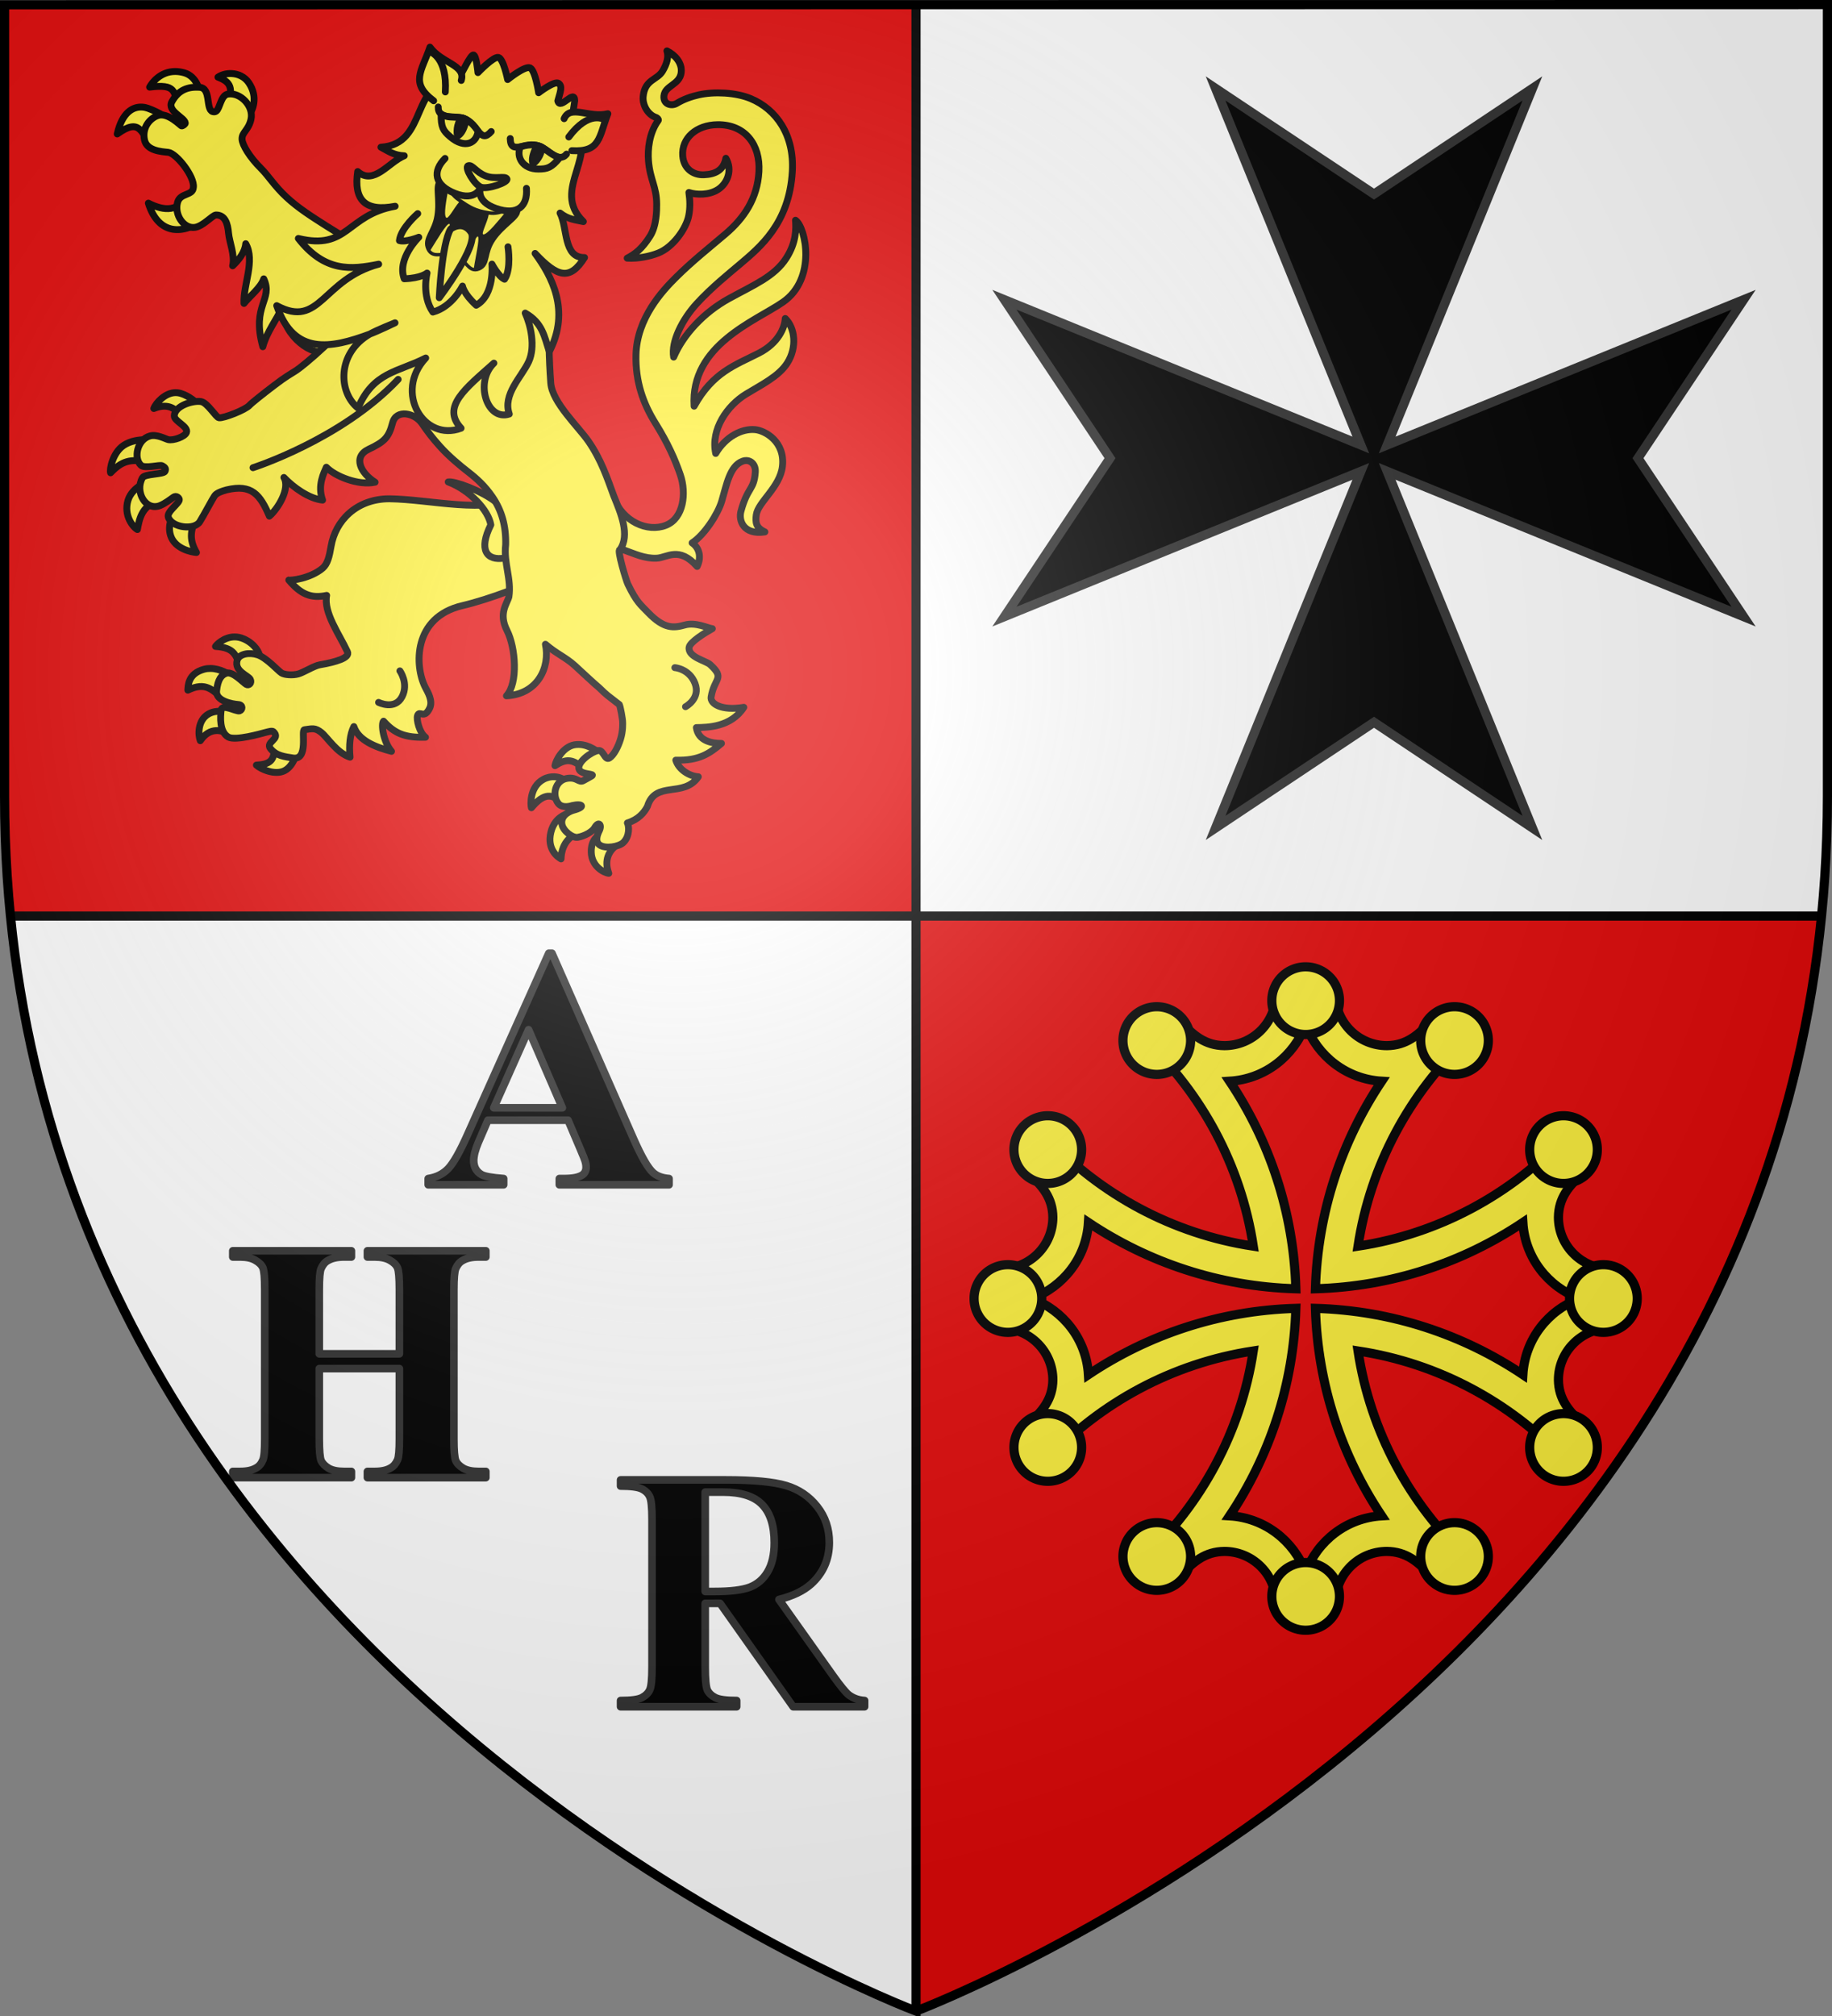
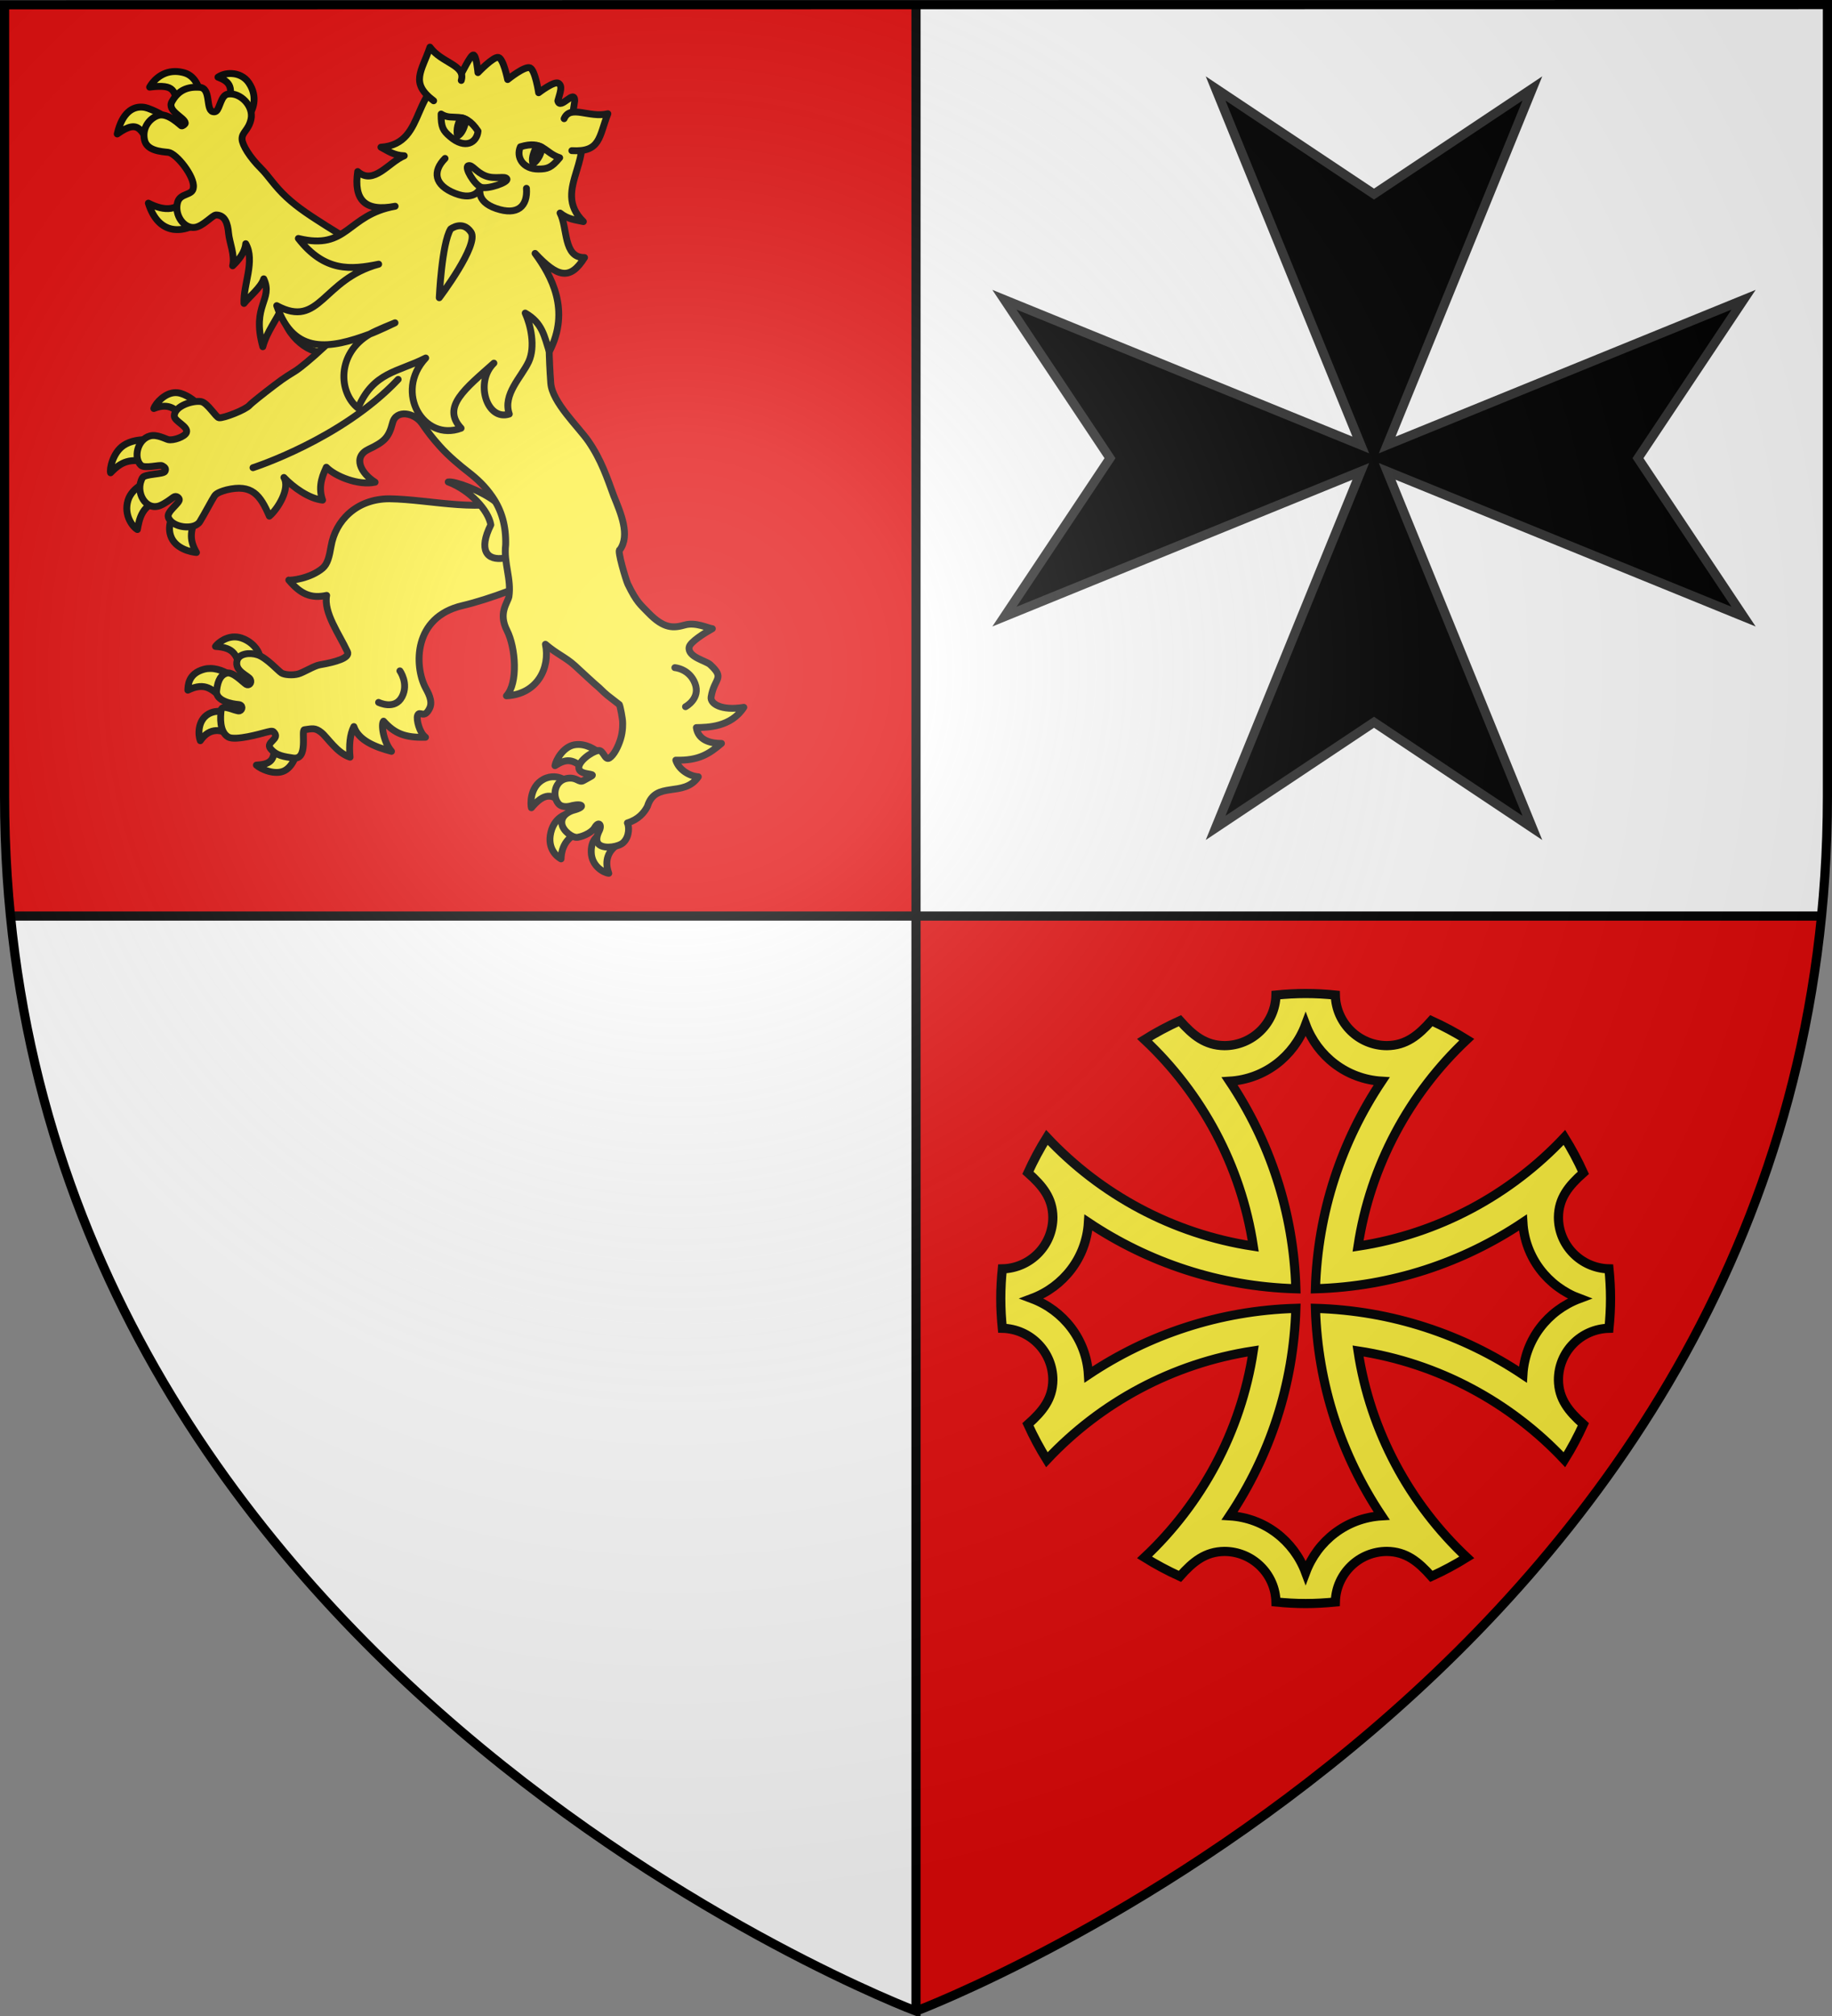
<svg xmlns="http://www.w3.org/2000/svg" xmlns:xlink="http://www.w3.org/1999/xlink" height="660" width="600">
  <rect width="100%" height="100%" fill="#808080" stroke="none" />
  <radialGradient id="a" cx="221.445" cy="226.331" gradientTransform="matrix(1.353 0 0 1.349 -77.629 -85.747)" gradientUnits="userSpaceOnUse" r="300">
    <stop offset="0" stop-color="#fff" stop-opacity=".314" />
    <stop offset=".19" stop-color="#fff" stop-opacity=".251" />
    <stop offset=".6" stop-color="#6b6b6b" stop-opacity=".125" />
    <stop offset="1" stop-opacity=".125" />
  </radialGradient>
  <g fill-rule="evenodd">
    <path d="m300 300 0 358.5s-270.993-102.054-296.563-358.5zm298.5-298.5v259.246c0 13.518-.669 26.504-1.937 39.254h-296.563v-298.5z" fill="#fff" />
    <path d="m1.5 1.5v259.246c0 13.518.669 26.504 1.937 39.254h296.563v-298.5zm298.5 298.5v358.396s270.894-101.996 296.553-358.396z" fill="#e20909" />
  </g>
  <g>
    <path d="m3 299.896h592.713m-295.713 358.5v-657" fill="none" stroke="#000" stroke-width="3" />
    <g stroke="#000" stroke-linecap="round" stroke-linejoin="round" stroke-width="2.253" transform="matrix(.999 0 0 .999 .168 .193)">
      <g fill-rule="evenodd" stroke-width="2.253">
        <path d="m57.361 128.477c-3.329.03-6.394 3.273-7.105 5.204 3.595-1.429 6.057-.764 8.143 1.424l5.333-3.755s-2.84-2.484-5.701-2.841c-.224-.028-.447-.034-.669-.032zm-10.01 15.424c-1.811.01-4.659.314-6.976 1.853-3.631 2.413-4.645 7.896-4.291 8.995 3.576-3.719 6.28-4.821 12.909-3.428l.153-7.33s-.708-.097-1.795-.091zm1.676 13.383s-5.818 1.861-7.228 6.482c-1.504 4.929 1.634 8.812 3.081 9.576.642-3.449 1.401-8.391 8.163-9.752zm8.507 9.407c-1.036 2.01-2.929 5.024-1.769 8.631 1.413 4.395 6.926 5.442 8.481 5.549-2.684-4.585-1.83-7.784.336-12.22zm132.077 77.087c-.493-.01-.986.021-1.495.115-3.706.685-6.08 5.064-6.339 6.84 3.583-2.304 5.989-2.477 9.816 1.481 1.221-1.438 3.041-3.414 4.871-5.413-.483-.604-3.406-2.95-6.854-3.023zm-8.016 10.579c-1.094-.053-2.341.16-3.6.84-4.692 2.535-4.188 8.569-3.949 9.324 4.162-4.928 6.933-4.89 10.487-.973l.712-7.773c-.415-.514-1.827-1.329-3.65-1.418zm4.909 12s-4.707.572-6.079 6.206c-1.371 5.628 2.362 8.187 3.346 8.714.149-4.326 2.296-7.93 7.445-9.069zm10.513 6.499c-1.13.817-3.46 2.029-3.354 6.244.114 4.532 4.04 6.714 5.752 6.898-1.58-4.243-.043-7.387 2.73-9.309zm-120.278-64.328c-3.488.014-5.971 2.614-6.261 3.121 6.408.42 6.712 2.945 8.434 7.438 2.443-1.778 4.6-3.301 6.012-4.119.124-1.037-1.421-4.097-5.05-5.737-1.11-.502-2.158-.707-3.135-.704zm-7.812 10.34c-.712-.013-1.438.056-2.169.251-5.351 1.427-5.273 5.507-5.349 6.865 5.925-2.884 8.102 0 11.534 2.85l2.882-7.46c-1.058-.739-3.812-2.446-6.897-2.505zm7.394 14.875s-4.689-1.931-8.116.025c-3.695 2.109-3.41 7.072-2.709 8.777 3.14-4.602 7.248-3.717 10.316-1.554zm13.149 9.546c.965 6.031-1.425 6.997-5.588 7.255 1.413 1.298 6.143 3.459 9.275 1.803 3.441-1.819 4.318-7.219 3.976-7.356zm-32.162-220.052c-4.928-.03-7.692 3.749-8.428 5.126 8.786-1.108 7.961 1.448 9.442 6.701l7.674-2.995c-.62-2.757-1.714-7.234-5.73-8.392-1.063-.306-2.046-.435-2.959-.44zm18.456.675c-1.655-.074-3.288.36-4.477 1.184 3.4 1.312 5.255 2.818 3.398 8.456l6.391 4.49c1.67-1.923 3.484-6.368.338-11.076-1.347-2.015-3.522-2.958-5.65-3.054zm-29.362 10.99c-2.939-.162-6.511 1.644-8.139 8.807 7.801-5.596 7.693-.015 11.433 3.808l5.395-8.693s-2.888-2.161-6.78-3.539c-.579-.205-1.231-.346-1.909-.383zm15.191 28.953c-3.336 5.112-7.621 5.337-13.13 2.523 3.299 10.501 11.367 10.595 18.821 4.954z" fill="#fcef3c" />
-         <path d="m215.094 182.732c3.499-.148 7.281-4.025 13.288 2.714 1.25-2.523 1.125-5.777-1.648-7.73 4.08-2.651 8.461-9.499 9.692-13.608 1.603-5.354 2.618-11.612 6.86-13.161 2.251-.822 4.358.798 4.164 3.568-.421 6.013-2.503 4.72-4.709 12.838-.828 3.048.807 7.83 7.85 6.775-2.981-1.377-3.139-3.197-2.817-5.601.559-4.174 7.814-9.063 8.573-15.921.893-8.066-5.69-11.695-8.956-12.007-4.374-.417-9.703 2.339-12.923 7.81-1.702-7.967 3.865-15.715 9.901-19.421 5.057-3.105 10.801-5.823 13.616-10.297 3.173-5.044 2.535-11.39-.721-14.517-.166 3.017-2.276 8.084-8.595 11.328-7.67 3.938-15.086 6.198-21.279 17.42-1.3-20.078 20.205-27.903 29.139-34.119 11.089-7.715 7.467-24.526 4.101-26.821.195 2.815.311 7.223-3.039 12.435-3.875 6.03-10.651 8.763-18.827 13.267-8.131 4.48-14.882 11.636-18.083 19.145-.883-5.068 2.866-12.41 7.588-17.551 4.89-5.325 10.733-9.993 14.055-12.813 6.618-5.617 16.259-13.392 17.259-30.441.706-11.99-5.253-20.387-13.607-23.891-4.9-2.055-12.082-2.363-17.029-1.253-2.482.557-4.956 1.414-7.278 2.812-1.636.984-4.457.379-4.174-2.479.334-3.368 5.137-3.616 5.649-7.563.422-3.256-2.05-5.873-4.666-7.168.655 1.994-.055 4.308-1.428 6.616-1.789 3.008-5.84 2.688-6.368 8.38-.261 2.847 1.635 6.057 4.326 6.853.319.195.854.626.627.938-2.97 4.081-3.507 9.479-3.206 13.223.502 6.252 2.662 8.456 2.69 14.245.009 1.805.006 7.008-2.162 10.439-2.673 4.229-4.961 5.904-7.508 7.236 3.594.226 7.436-.609 10.125-1.654 4.971-1.931 9.189-8.079 10.028-12.155.559-2.714.433-5.251.076-7.723 2.433.824 6.67.942 9.634-1.024 3.044-2.019 4.729-6.38 2.491-10.184-.773 3.855-3.346 5.253-7.209 5.407-3.676.146-6.614-2.153-6.935-6.15-.473-5.891 4.529-10.183 11.405-10.264 9.109-.108 14.058 6.589 13.574 15.352-.484 8.784-4.829 15.249-10.972 20.477-5.278 4.492-10.831 8.855-16.324 14.313-4.284 4.257-12.722 13.282-13.005 25.248-.21 8.867 2.366 16.037 6.397 22.498 4.03 6.46 6.418 11.842 8.137 16.852 2.067 6.021 1.098 14.238-4.726 16.543-6.033 2.387-14.223-1.229-17.131-9.11-1.034 5.759-2.445 17.67 3.379 17.224 3.527 1.216 6.703 2.839 10.701 2.67z" fill="#fff03c" />
-         <path d="m74.767 76.248c.256 2.931 2.149 7.163 1.336 10.671 2.109-1.997 4.046-4.52 4.285-7.242 3.189 5.618-.873 13.456-.564 19.573 1.631-2.121 5.584-5.244 6.473-8.066 3.207 6.947-4.106 8.52-.307 22.254 1.322-4.959 4.678-9.06 6.09-12.46 1.083 9.439 10.141 15.672 15.245 14.108 11.704 15.28 25.798 9.331 25.117-7.29 0 0-11.063-24.503-13.925-26.617-3.107-2.296-7.059-4.368-11.567-7.249-5.087-3.251-9.262-5.861-13.208-9.515-3.945-3.654-5.844-6.932-8.428-9.498-3.638-3.612-6.054-7.623-6.131-9.486-.095-2.279 2.11-2.89 2.928-6.509.973-4.306-3.448-8.925-7.559-8.285-2.344.365-2.596 4.732-3.861 5.611-.298.207-.656.279-1.114.145-2.404-.704-.426-7.698-4.309-7.975-3.884-.277-6.979.906-9.079 4.72-1.688 3.066 4.161 5.157 4.381 6.958.049.404-.798.989-1.209.979-.271-.007-4.452-4.52-7.723-3.428-2.549.851-5.314 3.842-4.442 7.992.754 3.588 5.498 3.844 7.776 4.088 2.701.289 8.74 8.008 8.253 11.486-.149 2.803-4.31 1.7-5.185 4.914-1.122 4.122 2.098 8.741 5.722 8.192 2.711-.411 5.622-3.944 6.855-4.06 2.989-.017 3.866 2.735 4.15 5.99z" fill="#fcef3c" />
+         <path d="m74.767 76.248c.256 2.931 2.149 7.163 1.336 10.671 2.109-1.997 4.046-4.52 4.285-7.242 3.189 5.618-.873 13.456-.564 19.573 1.631-2.121 5.584-5.244 6.473-8.066 3.207 6.947-4.106 8.52-.307 22.254 1.322-4.959 4.678-9.06 6.09-12.46 1.083 9.439 10.141 15.672 15.245 14.108 11.704 15.28 25.798 9.331 25.117-7.29 0 0-11.063-24.503-13.925-26.617-3.107-2.296-7.059-4.368-11.567-7.249-5.087-3.251-9.262-5.861-13.208-9.515-3.945-3.654-5.844-6.932-8.428-9.498-3.638-3.612-6.054-7.623-6.131-9.486-.095-2.279 2.11-2.89 2.928-6.509.973-4.306-3.448-8.925-7.559-8.285-2.344.365-2.596 4.732-3.861 5.611-.298.207-.656.279-1.114.145-2.404-.704-.426-7.698-4.309-7.975-3.884-.277-6.979.906-9.079 4.72-1.688 3.066 4.161 5.157 4.381 6.958.049.404-.798.989-1.209.979-.271-.007-4.452-4.52-7.723-3.428-2.549.851-5.314 3.842-4.442 7.992.754 3.588 5.498 3.844 7.776 4.088 2.701.289 8.74 8.008 8.253 11.486-.149 2.803-4.31 1.7-5.185 4.914-1.122 4.122 2.098 8.741 5.722 8.192 2.711-.411 5.622-3.944 6.855-4.06 2.989-.017 3.866 2.735 4.15 5.99" fill="#fcef3c" />
        <path d="m127.525 163.263c-10.948-.004-17.735 7.314-19.138 15.48-.602 3.505-1.171 5.903-2.808 7.283-4.014 3.384-10.466 4.1-11.067 3.874 3.855 4.599 7.266 6.139 12.409 5.022-1.071 5.662 4.132 12.686 6.819 18.484.907 1.958-3.651 3.337-9.131 4.279-1.783.306-5.281 2.505-6.994 2.983-1.775.495-4.455.322-5.484-.314-1.064-.658-4.902-4.99-7.818-5.949-2.713-.892-6.11-.381-6.741 1.832-1.005 3.531 3.683 4.943 4.308 6.191.605 1.207-.435 2.173-1.314 1.667-1.043-.601-4.405-4.341-6.483-3.68-1.566.498-2.855 1.904-3.249 5.799-.334 3.301 5.061 4.309 7.101 4.465 1.661.127 1.445 1.773.444 2.086-1.077.337-5.782-2.485-6.049-.248-.267 2.237-.618 7.112 2.334 8.823 2.321 1.345 11.046-1.209 12.045-1.462 1.19-.3 2.352-.65 2.739-.292 2.632 2.436-2.753 3.306-.929 5.569 1.937 2.404 4.738 2.625 7.32 3.051 5.306.875 2.614-9.191 3.787-9.253 2.532-.352 3.523-.74 5.564.91 2.041 1.649 5.107 6.749 9.404 8.079-.375-3.899-.066-7.406 1.25-10.026 1.493 4.475 6.873 6.693 12.337 8.119-2.735-3.2-3.482-9.006-2.607-9.892 3.592 4.006 6.969 5.464 13.753 5.27-2.02-1.502-3.052-5.884-2.606-7.116.684-1.891 2.165 1.402 3.984-2.44 1.147-2.422-.703-5.341-1.47-6.85-3.516-6.922-4.048-22.948 12.194-26.733 8.833-2.058 22.182-7.197 23.338-8.652 9.209-11.595.707-21.393-4.044-27.015-12.02 5.743-29.38.851-43.197.658z" fill="#fcef3c" />
        <path d="m146.777 157.751c7.133 2.683 13.185 9.298 13.967 14.052-4.111 8.203-1.399 11.871 4.476 10.89 4.794-.799 4.802-4.631 3.539-9.053-1.127-3.945-2.841-6.61-6.491-9.431-4.766-3.684-13.443-6.819-15.491-6.458z" fill="#fcef3c" />
        <path d="m212.081 264.077c2.624-8.623 11.883-2.688 16.687-9.714-2.919-.19-6.404-2.306-7.381-5.446 7.615.228 11.053-2.161 14.967-5.489-3.066.018-7.591-.748-8.233-5.18 3.666-.073 11.346-.105 15.566-6.647-7.445 1.244-11.068-1.232-10.725-3.372 1.014-6.328 4.708-5.988-.303-10.618-1.408-1.301-7.389-2.462-6.901-5.684.258-1.709 5.202-4.769 7.61-6.101-1.542-.17-5.452-2.205-9.021-1.206-3.569.998-6.751 1.443-12.081-4.116-2.451-2.567-3.658-3.245-6.596-9.264-.591-1.21-3.653-11.433-2.629-11.246 3.488-4.786.237-12.17-1.984-17.662-2.163-5.858-4.077-11.777-8.303-17.91-3.246-4.711-11.896-12.763-12.36-19.069-.607-8.174-.762-16.899-.257-21.151 1.383-11.649 1.87-13.862-9.15-17.613-6.515-2.217-29.144-8.034-39.855 3.831-5.473 6.062-11.364 5.656-16.125 13.751s-4.868 5.519-8.991 9.382c-4.123 3.863-7.856 6.86-9.037 7.627-2.362 1.533-3.193 1.839-7.167 4.861-3.974 3.023-7.523 5.847-8.185 6.589-1.325 1.483-8.416 4.271-9.997 4.09-.975-.112-3.751-4.907-5.833-5.295-2.61-.486-8.756 1.357-8.828 4.677-.039 1.779 4.737 3.467 3.982 5.461-.514 1.357-4.276 2.701-5.945 2.316-.954-.22-3.706-1.821-5.966-1.214-4.222 1.135-5.51 7.239-3.007 9.617 1.272 1.209 6.223-.275 6.967.159.843.491 1.383.877.931 1.831-.49 1.035-6.62.759-7.393 2.107-2.632 4.59 1.114 11.136 5.906 9.05 1.61-.701 3.149-1.877 4.227-2.661.956-.696 1.847.177 1.943.703.22 1.195-4.201 3.991-3.609 5.804 1.137 3.488 8.542 4.397 10.342 1.486 1.397-2.26 4.24-7.618 4.775-8.346.267-.364.682-1.179 3.995-2.066 8.265-1.991 11.025 1.611 14.027 8.609 2.69-2.276 6.935-8.998 4.765-12.678 3.072 3.253 8.24 6.958 12.682 7.424-1.789-4.934.516-9.089 1.226-10.778 2.838 2.947 10.503 6.086 15.99 4.912-4.72-2.959-7.413-8.303-2.128-10.797 5.285-2.494 6.632-3.932 7.845-8.618 1.213-4.686 7.291-3.219 9.597.091 2.306 3.31 3.23 4.533 5.906 7.548 2.879 3.244 6.751 6.435 9.284 8.397 2.861 2.217 5.524 4.645 7.929 8.15 3.08 4.49 4.531 9.571 4.37 15.748-.702 5.953 1.952 11.217 1.062 17.016-.534 2.203-3.511 5.39-.634 11.036s3.684 17.306-.174 21.434c10.164-.508 14.403-9.255 12.779-16.898 3.879 3.299 6.52 4.178 9.667 7.013 1.192 1.074 6.594 6.153 7.944 7.215 2.753 2.693 2.38 2.222 6.63 5.547.305.602 1.078 4.709 1.075 5.768-.001.306.167 2.754-.7 5.564-.768 2.486-2.19 5.27-3.649 6.171-1.501.928-1.921-2.752-3.649-2.455-2.286.392-6.939 3.823-6.318 6.031.604 2.148 5.934 1.337 3.971 2.425l-2.51 1.39c-1.543.855-2.049-1.232-5.315-.728-4.013.619-5.089 5.579-2.897 8.265 1.442 1.767 4.527.651 4.527.651 3.427-.792 4.603.44.28 1.563 0 0-4.172 1.17-3.651 4.481.355 2.259 3.479 4.645 5.179 4.358 2.257-.382 4.784-1.813 5.52-3.1 1.379-2.413 2.52-.963 1.55.958-.551 1.091-1.501 3.421.051 4.602 1.891 1.439 6.431.618 7.847-.754 2.168-2.1 1.856-5.459 1.325-6.419 3.595-1.111 5.504-3.351 6.565-5.417z" fill="#fcef3c" />
        <path d="m221.069 218.604s4.723.332 6.598 5.129c1.955 5.002-3.098 7.667-3.098 7.667m-93.637-11.738s2.951 4.119.711 8.459c-2.336 4.525-7.701 1.869-7.701 1.869m-41.168-76.913s29.097-9.315 47.594-28.943" fill="#fff03c" />
      </g>
      <g stroke-width="4.787" transform="matrix(.47 0 0 .471 35.313 6.992)">
        <path d="m294.225 31.948c-3.656-1.546-15.625 8.142-15.625 8.142s-2.93-14.582-6.425-15.391c-3.495-.81-14.295 10.571-14.295 10.571s-1.1-12.551-3.261-12.29c-2.161.261-8.017 13.093-9.038 14.023-36.365 4.298-21.643 47.84-55.355 50.163 4.849 2.508 8.994 5.744 16.274 5.965-10.809 4.324-21.252 20.885-32.492 10.974-2.859 19.524 4.894 28.213 26.121 24.136-34.041 6.097-32.639 30.891-67.513 22.409 18.419 23.616 36.906 21.731 56.038 17.904-39.57 10.646-40.723 45.121-71.129 28.85 11.996 34.908 37.775 29.809 64.93 19.776 4.511-2.615 17.595-7.836 17.595-7.836s-11.77 5.684-17.595 7.836c-23.246 13.475-21.899 40.625-8.222 51.49 10.821-25.279 27.647-24.865 47.227-34.836-22.297 23.799-1.341 58.58 24.68 48.848-13.874-14.86 2.903-27.504 22.881-45.285-13.667 13.128-4.849 40.587 10.733 35.415-4.794-13.607 8.579-25.784 13.506-36.378 4.921-10.581 1.333-25.668-2.406-33.864 12.011 6.827 13.296 16.031 16.812 26.851 14.968-28.8 1.371-52.981-9.935-68.369 15.457 16.411 24.278 19.253 34.51 2.879-14.989.297-11.64-20.692-17.085-30.973 5.696 4.535 10.952 4.745 16.274 5.965-23.582-22.942 13.279-46.025-7.866-71.948.008-.489 1.833-11.571 1.833-12.051-0-8.793-10.048 6.843-11.792-.017 1.797-6.33 3.375-10.178.541-12.186-2.833-2.008-13.927 6.545-13.927 6.545s-2.34-15.768-5.997-17.314z" style="fill:#fff03c;fill-rule:evenodd;stroke:#000;stroke-width:4.787;stroke-linecap:round;stroke-linejoin:round" />
-         <path d="m232.757 110.888c2.404.281 3.396 8.712 10.831 13.699 8.497 5.7 11.723 7.856 22.092 9.502 10.369 1.646 18.743-7.04 19.318-2.865.574 4.175-10.316 9.732-17.024 19.597-6.707 9.865-3.386 17.219-9.76 19.881-6.373 2.662-7.298-5.962-15.819-9.257-8.521-3.295-15.109 2.594-18.245-3.985-3.137-6.579 3.866-10.777 5.747-22.325 1.882-11.548-1.645-21.156 1.77-23.782.427-.328.746-.506 1.089-.466z" stroke="#000" stroke-linecap="round" stroke-linejoin="round" stroke-width="4.787" />
        <path d="m237.013 117.3c-1.197 6.974-3.058 16.455-1.395 18.731 1.371 1.877 5.248-6.159 9.123-10.651-.433-.289-.737-.533-1.199-.843-3.154-2.115-5.094-4.767-6.529-7.237zm40.112 15.105c-3.208 1.224-7.143 2.405-11.464 1.719-.097-.015-.145-.073-.242-.089-1.032 5.819-6.044 14.282-3.429 13.814 2.956-.528 10.208-9.647 15.134-15.445zm-39.179 8.113c-1.993-.496-8.9 11.587-13.129 18.198 2.477 3.348 6.589 1.667 11.704 1.733-.161-7.455 1.871-19.179 1.7-19.561-.09-.203-.121-.332-.275-.37zm17.131 30.635c-2.858-.588-4.628-4.136-8.119-7.013 4.372-4.861 9.817-14.648 10.526-14.846.144-.04.31-.082.406.014 1.373 1.382-2.003 15.84-2.813 21.845z" fill="#fcef3c" fill-rule="evenodd" stroke="none" />
        <g stroke="#000" stroke-linecap="round" stroke-linejoin="round" stroke-width="4.787">
          <path d="m323.386 89.567c20.059 1.199 18.834-9.595 25.128-25.682-12.971 3.205-26.181-6.587-30.52 3.44m-71.74-26.608c3.301-10.84-13.726-11.946-21.835-23.174-5.823 16.944-14.101 24.825 2.573 37.317m7.951 40.112c-8.81 8.902-7.678 18.593 7.023 24.347 14.701 5.754 17.773-4.165 17.773-4.165s-4.078 9.55 10.859 14.659c14.938 5.109 22.076-1.551 21.12-14.033" fill="#fff03c" fill-rule="evenodd" />
          <path d="m251.074 100.074c2.806-1.044 5.3 4.349 12.021 7.016 6.721 2.667 13.736-.249 14.992 2.115 1.264 2.381-13.451 7.468-18.002 5.794-4.718-1.736-11.867-13.861-9.011-14.924z" fill="#fff03c" fill-rule="evenodd" />
-           <path d="m345.775 67.856s-10.507-6.615-24.526 12.183m-1.589 11.945c-5.423 6.666-12.851-3.44-18.854-5.512-9.861-3.404-20.171 6.541-20.391-5.328m-13.271-4.864c-7.852 8.91-8.778-4.959-19.002-9.11-5.797-2.354-18.193 1.31-17.948-7.977m-14.309 74.186s-11.891 10.213-12.769 18.76c4.487 1.328 13.518-2.331 13.518-2.331s-15.433 14.933-10.163 28.901c11.9-.39 15.932-3.98 15.932-3.98s-3.943 15.66 4.049 27.141c13.529-3.594 20.66-18.085 20.66-18.085s.751 5.343 9.574 13.329c13.063-7.249 10.96-28.609 10.96-28.609s4.519 8.625 8.801 10.511c4.864-7.087 2.407-22.558 2.407-22.558m-43.722-107.744c1.533-24.266-10.544-27.917-10.544-27.917" fill="none" />
          <path d="m253.038 146.297c5.914 8.63-22.137 45.604-22.137 45.604s1.716-37.539 7.918-47.786c0 0 8.305-6.447 14.219 2.182z" fill="#fcef3c" fill-rule="evenodd" />
          <path d="m314.902 94.491c-5.822 7.014-8.479 7.832-14.802 7.888-10.983.097-15.774-8.476-12.599-15.496 15.941-4.787 16.857 4.279 27.401 7.608zm-82.702-30.397c-.113 9.185 1.378 11.528 6.182 15.665 10.708 9.221 18.791 4.137 19.558-3.766-10.077-15.081-17.263-6.457-25.739-11.899z" fill="#fcef3c" fill-rule="evenodd" />
          <path d="m298.678 85.986c.831.188-4.354 7.54-2.37 12.626 1.589-.839 6.045-5.61 6.112-11.41-.88-.539-2.069-.965-3.742-1.215zm-48.598-17.812c-.755-.393-1.561 8.564-6.367 11.161-.669-1.667-.959-8.195 2.746-12.662 1.254.275 2.469.736 3.621 1.501z" fill-rule="evenodd" />
        </g>
      </g>
    </g>
    <g stroke-width="2.29" transform="matrix(.437 0 0 .437 296.514 294.014)">
      <path d="m299.999 71.5c-7.668 0-14.779.428-22.256 1.163-.462 20.979-17.601 37.882-38.691 37.882-14.296-.175-23.505-7.654-33.287-18.688-9.173 4.157-18.034 8.912-26.517 14.192 42.718 40.121 72.284 94.074 81.494 154.716-60.633-9.213-114.577-38.776-154.694-81.49-5.279 8.483-10.037 17.345-14.194 26.517 11.034 9.782 18.514 18.991 18.688 33.287-0 21.09-16.903 38.229-37.882 38.691-.735 7.477-1.161 14.563-1.161 22.231s.426 14.804 1.161 22.281c20.979.462 37.881 17.601 37.882 38.691-.175 14.296-7.654 23.503-18.688 33.285 4.157 9.173 8.914 18.036 14.194 26.519 40.115-42.712 94.056-72.276 154.686-81.49-9.218 60.621-38.779 114.556-81.486 154.667 8.483 5.279 17.344 10.035 26.517 14.192 9.782-11.034 18.991-18.512 33.287-18.687 21.09 0 38.229 16.901 38.691 37.88 7.477.735 14.588 1.163 22.256 1.163 7.668 0 14.779-.428 22.256-1.163.462-20.979 17.601-37.88 38.691-37.88 14.296.175 23.505 7.652 33.287 18.687 9.173-4.157 18.034-8.912 26.517-14.192-42.707-40.11-72.268-94.045-81.486-154.667 60.63 9.214 114.571 38.778 154.686 81.49 5.279-8.483 10.037-17.346 14.194-26.519-11.034-9.782-18.514-18.989-18.688-33.285 0-21.09 16.903-38.229 37.882-38.691.735-7.477 1.161-14.612 1.161-22.281s-.426-14.755-1.161-22.231c-20.979-.462-37.881-17.601-37.882-38.691.175-14.296 7.654-23.505 18.688-33.287-4.157-9.173-8.914-18.034-14.194-26.517-40.117 42.714-94.061 72.277-154.694 81.49 9.21-60.641 38.775-114.595 81.494-154.716-8.483-5.279-17.344-10.035-26.517-14.192-9.782 11.034-18.991 18.514-33.287 18.688-21.09-0-38.229-16.903-38.691-37.882-7.477-.735-14.588-1.163-22.256-1.163zm0 23.285c8.866 23.684 30.592 40.826 56.957 42.428-29.911 44.752-47.987 98.046-49.626 155.478 57.423-1.643 110.709-19.716 155.456-49.624 1.602 26.366 18.744 48.067 42.428 56.933-23.684 8.866-40.826 30.616-42.428 56.982-44.746-29.907-98.032-47.981-155.454-49.624 1.648 57.413 19.721 110.689 49.624 155.429-26.366 1.602-48.091 18.744-56.957 42.428-8.866-23.684-30.592-40.826-56.957-42.428 29.902-44.74 47.976-98.016 49.624-155.429-57.422 1.643-110.708 19.717-155.454 49.624-1.602-26.366-18.744-48.116-42.428-56.982 23.684-8.866 40.826-30.567 42.428-56.933 44.747 29.907 98.033 47.981 155.456 49.624-1.639-57.431-19.715-110.725-49.626-155.478 26.366-1.602 48.091-18.744 56.957-42.428z" fill="#fcef3c" fill-rule="evenodd" stroke="#000" stroke-width="6.871" />
-       <path id="b" d="m436.928 106.744a25.352 25.352 0 0 1 -25.352 25.352 25.352 25.352 0 0 1 -25.352-25.352 25.352 25.352 0 0 1 25.352-25.352 25.352 25.352 0 0 1 25.352 25.352zm-223.149.002a25.352 25.352 0 0 1 -25.352 25.352 25.352 25.352 0 0 1 -25.352-25.352 25.352 25.352 0 0 1 25.352-25.352 25.352 25.352 0 0 1 25.352 25.352zm111.573-29.894a25.352 25.352 0 0 1 -25.352 25.352 25.352 25.352 0 0 1 -25.352-25.352 25.352 25.352 0 0 1 25.352-25.352 25.352 25.352 0 0 1 25.352 25.352z" style="fill:#fcef3c;fill-rule:evenodd;stroke:#000;stroke-width:6.871;stroke-linecap:round;stroke-linejoin:round" />
      <use height="100%" stroke-width="6.871" transform="matrix(0 1 -1 0 599.996 -.008)" width="100%" xlink:href="#b" />
      <use height="100%" stroke-width="6.871" transform="matrix(0 -1 1 0 .001 600)" width="100%" xlink:href="#b" />
      <use height="100%" stroke-width="6.871" transform="matrix(1 0 0 -1 -0 600)" width="100%" xlink:href="#b" />
    </g>
    <g stroke="#313131">
      <path d="m328.957 201.875 116.72-47.552-47.552 116.72 51.875-34.584 51.875 34.584-47.552-116.72 116.72 47.552-34.584-51.875 34.584-51.875-116.72 47.552 47.552-116.72-51.875 34.584-51.875-34.584 47.552 116.72-116.72-47.552 34.584 51.875z" stroke-width="3" />
-       <path d="m230.964 524.906v20.811q0 6.024.712 7.612.767 1.533 2.629 2.464 1.862.931 6.956.931v2.026h-38.011v-2.026q5.148 0 6.956-.931 1.862-.986 2.574-2.519.767-1.533.767-7.558v-48.193q0-6.024-.767-7.557-.712-1.588-2.574-2.519-1.862-.931-6.956-.931v-2.026h34.505q13.474 0 19.717 1.862 6.244 1.862 10.187 6.9 3.943 4.984 3.943 11.72 0 8.215-5.915 13.582-3.779 3.395-10.571 5.093l17.855 25.137q3.505 4.874 4.984 6.079 2.246 1.698 5.203 1.862v2.026h-23.387l-23.935-33.844zm0-36.418v32.53h3.122q7.613 0 11.392-1.369 3.779-1.424 5.915-5.038 2.191-3.669 2.191-9.529 0-8.488-3.998-12.541-3.943-4.053-12.761-4.053zm-126.398-40.444v23.001q0 5.696.602 7.119.657 1.424 2.465 2.519 1.862 1.041 4.984 1.041h2.465v2.026h-38.832v-2.026h2.465q3.231 0 5.203-1.15 1.424-.767 2.191-2.629.603-1.314.603-6.9v-48.85q0-5.696-.603-7.119-.602-1.424-2.465-2.464-1.807-1.095-4.929-1.095h-2.465v-2.026h38.832v2.026h-2.465q-3.231 0-5.203 1.15-1.424.767-2.246 2.629-.602 1.314-.602 6.9v21.03h26.235v-21.03q0-5.696-.602-7.119-.602-1.424-2.465-2.464-1.862-1.095-4.984-1.095h-2.41v-2.026h38.777v2.026h-2.41q-3.286 0-5.203 1.15-1.424.767-2.246 2.629-.602 1.314-.602 6.9v48.85q0 5.696.602 7.119.602 1.424 2.465 2.519 1.862 1.041 4.984 1.041h2.41v2.026h-38.777v-2.026h2.41q3.286 0 5.203-1.15 1.424-.767 2.246-2.629.602-1.314.602-6.9v-23.001zm81.472-81.313h-26.235l-3.122 7.229q-1.534 3.614-1.534 5.969 0 3.122 2.519 4.6 1.479.876 7.284 1.314v2.026h-24.702v-2.026q3.998-.602 6.572-3.286 2.574-2.738 6.353-11.227l26.564-59.255h1.041l26.783 60.898q3.834 8.653 6.299 10.898 1.862 1.698 5.258 1.972v2.026h-35.929v-2.026h1.479q4.327 0 6.08-1.205 1.205-.876 1.205-2.519 0-.986-.329-2.026-.109-.493-1.643-4.107zm-1.862-4.053-11.064-25.575-11.392 25.575z" stroke-linecap="round" stroke-linejoin="round" stroke-width="2.5" />
    </g>
  </g>
  <path d="m300 658.5s298.5-112.32 298.5-397.772c0-285.452 0-258.552 0-258.552h-597v258.552c0 285.452 298.5 397.772 298.5 397.772z" fill="url(#a)" fill-rule="evenodd" />
  <path d="m300 658.397s-298.5-112.303-298.5-397.709v-259.13l597-.059v259.188c0 285.407-298.5 397.709-298.5 397.709z" fill="none" stroke="#000" stroke-width="3" />
</svg>